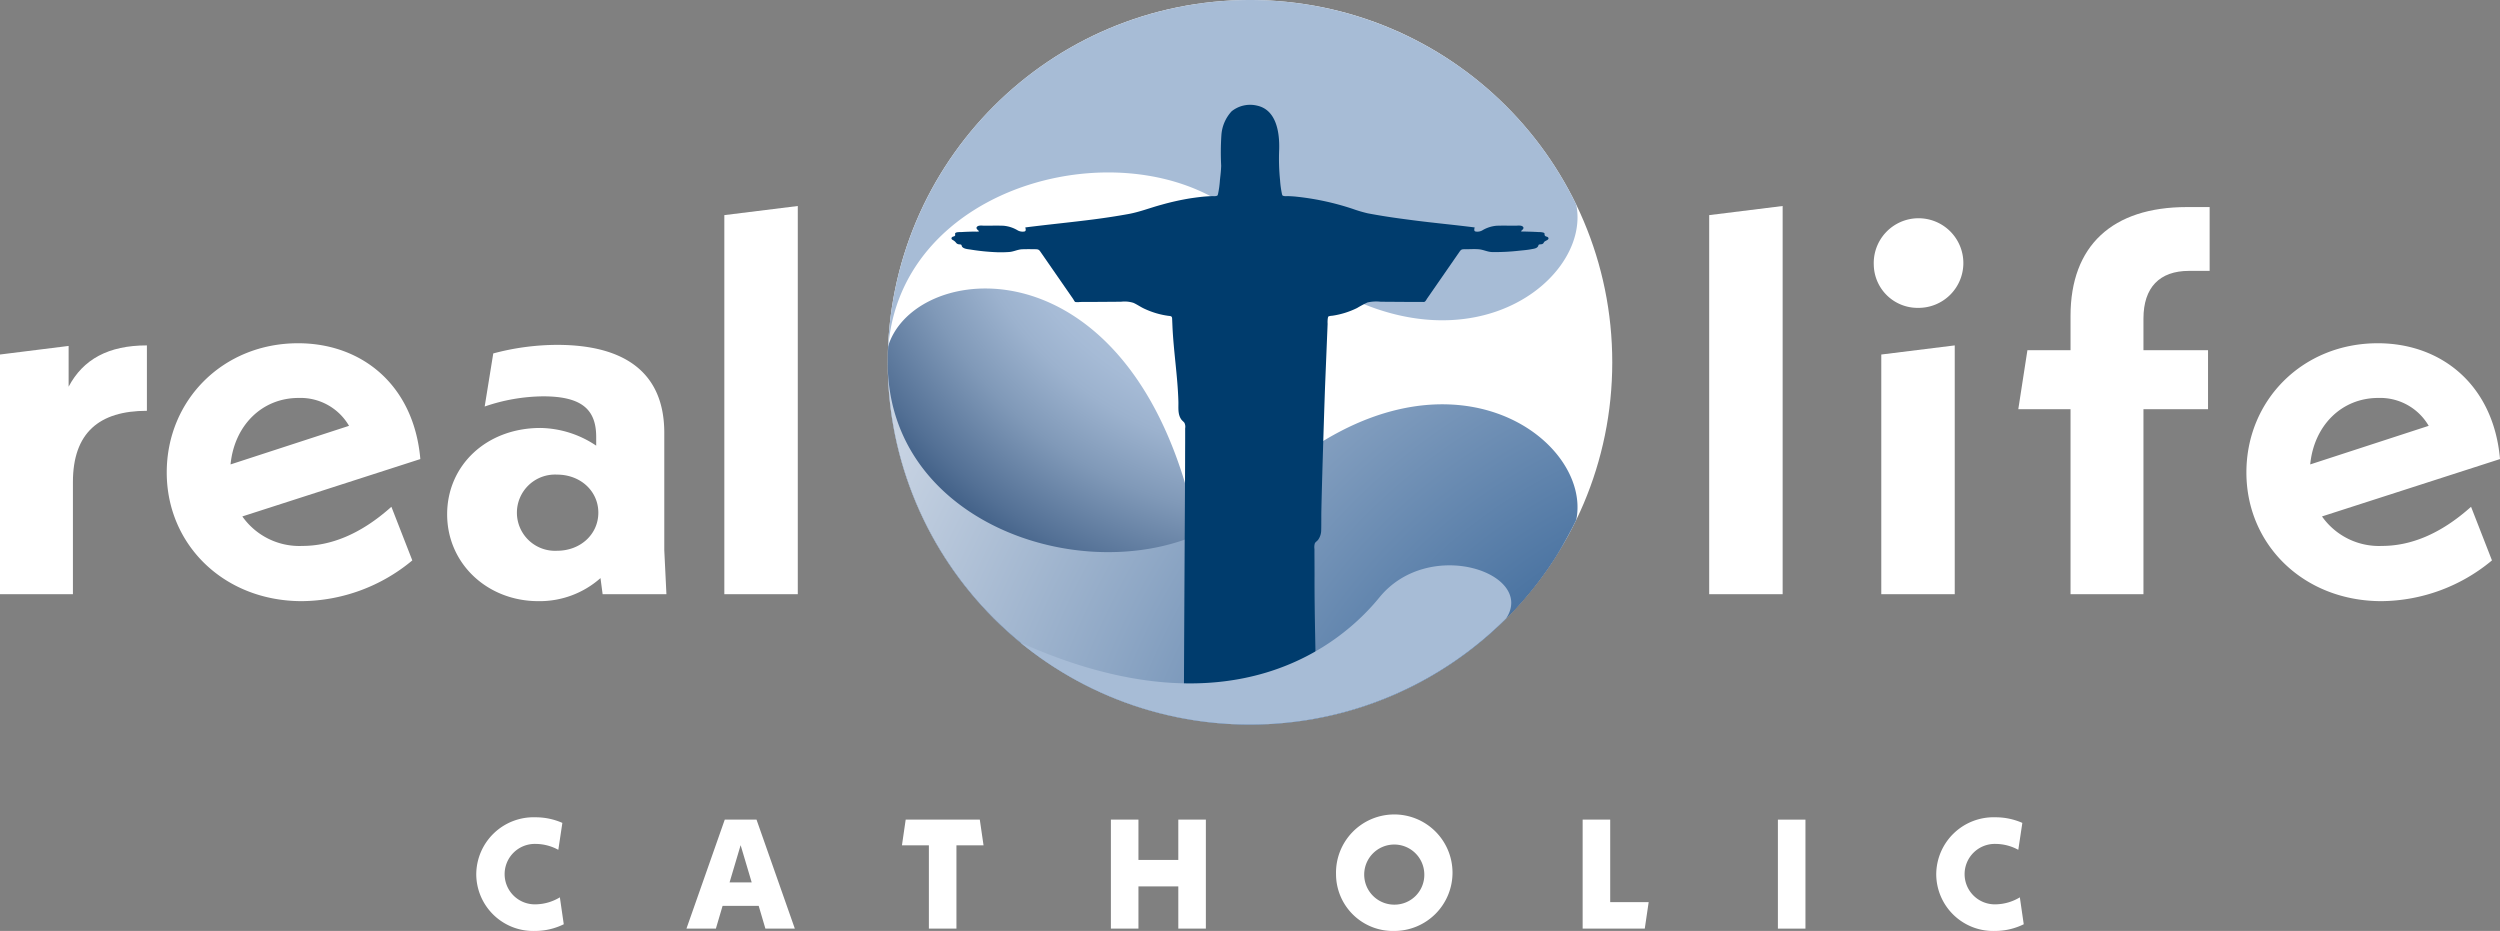
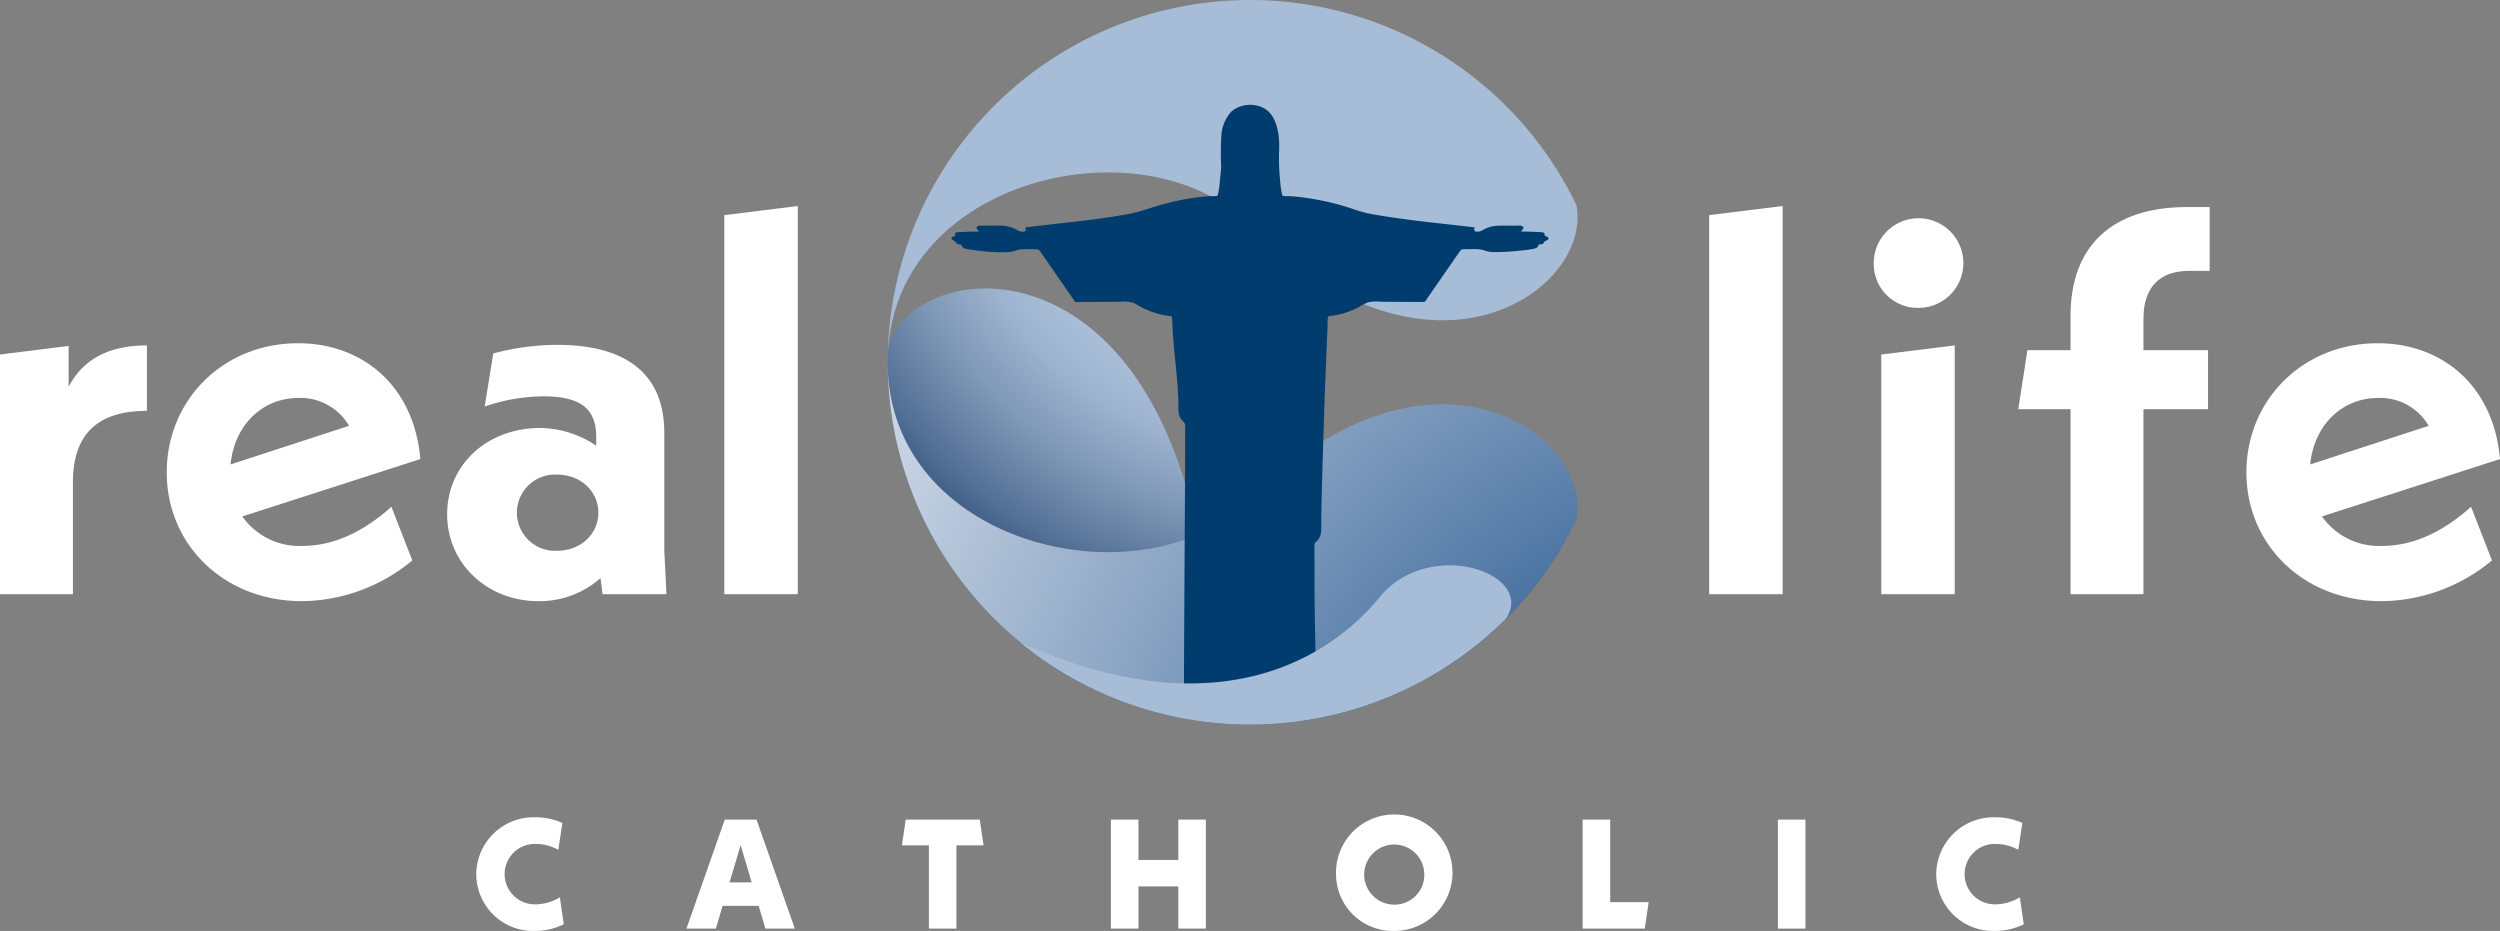
<svg xmlns="http://www.w3.org/2000/svg" id="Layer_1" data-name="Layer 1" viewBox="0 0 420 156.4">
  <rect x="0" y="0" width="420" height="156.4" fill="#808080" stroke="none" />
  <defs>
    <style>.cls-1{fill:#fff;}.cls-2{fill:url(#radial-gradient);}.cls-3{fill:#a7bcd6;}.cls-4{fill:url(#radial-gradient-2);}.cls-5{fill:#003c6d;}</style>
    <radialGradient id="radial-gradient" cx="216.528" cy="18.992" r="106.639" gradientUnits="userSpaceOnUse">
      <stop offset="0.075" stop-color="#dae1e9" />
      <stop offset="0.485" stop-color="#a6bbd6" />
      <stop offset="0.542" stop-color="#9cb2ce" />
      <stop offset="0.64" stop-color="#8099b8" />
      <stop offset="0.767" stop-color="#537095" />
      <stop offset="0.917" stop-color="#163965" />
      <stop offset="0.967" stop-color="#002554" />
    </radialGradient>
    <radialGradient id="radial-gradient-2" cx="301.318" cy="158.079" r="209.275" gradientTransform="translate(0 -0.021)" gradientUnits="userSpaceOnUse">
      <stop offset="0.251" stop-color="#316094" />
      <stop offset="0.593" stop-color="#8ea7c5" />
      <stop offset="0.816" stop-color="#c6d2e2" />
      <stop offset="1" stop-color="#dae1e9" />
    </radialGradient>
  </defs>
  <title>RLC-Logo-RGB</title>
  <path class="cls-1" d="M24.68,58.027V69.016c-8.017,0-12.43,3.693-12.43,11.981v18.825H0V59.558l11.529-1.441v6.846C13.962,60.369,18.195,58.027,24.68,58.027Z" />
  <path class="cls-1" d="M65.754,85.14l3.513,9.007a29.358,29.358,0,0,1-18.555,6.846c-13.061,0-22.7-9.458-22.7-21.618s9.458-21.709,22.069-21.709c10.719,0,19.455,7.026,20.536,19.457L40.713,86.761a11.708,11.708,0,0,0,10.088,4.954C55.485,91.715,60.529,89.823,65.754,85.14ZM38.732,78.024,58.637,71.539a9.428,9.428,0,0,0-8.467-4.684C43.956,66.855,39.362,71.539,38.732,78.024Z" />
  <path class="cls-1" d="M101.241,99.822l-.359-2.702a15.39,15.39,0,0,1-10.449,3.873c-8.558,0-15.313-6.306-15.313-14.592,0-8.197,6.575-14.503,15.674-14.503a17.23,17.23,0,0,1,9.367,2.973V73.43c0-4.504-2.252-6.845-8.917-6.845a30.86,30.86,0,0,0-9.818,1.711l1.441-8.917A41.865,41.865,0,0,1,93.585,57.938c11.62,0,18.015,4.863,18.015,14.771V92.435l.359,7.386Zm-.72-13.692c0-3.602-2.973-6.395-6.936-6.395a6.405,6.405,0,1,0,0,12.792C97.548,92.526,100.521,89.733,100.521,86.13Z" />
  <path class="cls-1" d="M121.688,36.14l12.34-1.532V99.822H121.688Z" />
  <path class="cls-1" d="M287.144,36.14l12.34-1.532V99.822H287.144Z" />
  <path class="cls-1" d="M314.795,44.516a7.528,7.528,0,1,1,7.477,7.206A7.363,7.363,0,0,1,314.795,44.516ZM316.056,59.558l12.34-1.531V99.822H316.056Z" />
  <path class="cls-1" d="M360.101,53.523V58.838h10.849v9.908h-10.849V99.822H347.85V68.746h-8.777l1.532-9.908h7.245V53.073c0-11.799,7.027-18.285,19.546-18.285h3.823V45.507h-3.463C362.803,45.507,360.101,48.3,360.101,53.523Z" />
  <path class="cls-1" d="M415.137,85.14l3.513,9.007a29.358,29.358,0,0,1-18.555,6.846c-13.061,0-22.7-9.458-22.7-21.618s9.458-21.709,22.069-21.709c10.719,0,19.455,7.026,20.536,19.457l-29.904,9.638a11.708,11.708,0,0,0,10.088,4.954C404.868,91.715,409.912,89.823,415.137,85.14Zm-27.022-7.116,19.906-6.485a9.428,9.428,0,0,0-8.467-4.684C393.339,66.855,388.745,71.539,388.115,78.024Z" />
  <path class="cls-1" d="M80.012,146.853a9.633,9.633,0,0,1,9.966-9.548,11.135,11.135,0,0,1,4.499.942l-.68,4.525a8.004,8.004,0,0,0-3.767-.994,5.078,5.078,0,1,0,.026,10.149,8.054,8.054,0,0,0,4.002-1.177l.654,4.525a10.955,10.955,0,0,1-4.865,1.125A9.568,9.568,0,0,1,80.012,146.853Z" />
  <path class="cls-1" d="M127.461,152.189h-6.068l-1.125,3.819h-4.944l6.435-18.31h5.336l6.435,18.31h-4.944Zm-1.177-3.95-1.857-6.251-1.857,6.251Z" />
  <path class="cls-1" d="M160.682,142.014V156.008h-4.63V142.014h-4.525l.628-4.316h12.451l.628,4.316Z" />
  <path class="cls-1" d="M202.585,137.698V156.008h-4.629v-7.088H191.259V156.008h-4.63V137.698h4.63v6.775h6.696v-6.775Z" />
  <path class="cls-1" d="M224.453,146.853a9.786,9.786,0,1,1,9.783,9.547A9.555,9.555,0,0,1,224.453,146.853Zm14.831,0a5.049,5.049,0,1,0-5.048,5.127A5.004,5.004,0,0,0,239.284,146.853Z" />
  <path class="cls-1" d="M276.976,151.561l-.654,4.447h-10.437V137.698h4.63v13.863Z" />
  <path class="cls-1" d="M303.316,156.008h-4.629V137.698h4.629Z" />
  <path class="cls-1" d="M325.288,146.853a9.633,9.633,0,0,1,9.966-9.548,11.138,11.138,0,0,1,4.499.942l-.68,4.525a8.004,8.004,0,0,0-3.767-.994,5.078,5.078,0,1,0,.026,10.149,8.054,8.054,0,0,0,4.002-1.177l.654,4.525a10.955,10.955,0,0,1-4.865,1.125A9.568,9.568,0,0,1,325.288,146.853Z" />
-   <circle class="cls-1" cx="210" cy="60.866" r="60.86" />
  <path class="cls-2" d="M149.186,58.235a60.869,60.869,0,0,0,114.429,31.428c-14.638,27.246-57.251,15.685-64.527-8.488q-.997-3.311-2.168-6.234C183.224,40.598,153.132,45.067,149.186,58.235Z" />
  <path class="cls-3" d="M264.81,34.391A60.869,60.869,0,0,0,149.134,60.861c0-30.929,43.01-40.912,60.861-23.062q2.445,2.445,4.86,4.465C243.173,66.035,267.566,47.857,264.81,34.391Z" />
  <path class="cls-4" d="M264.81,87.341A60.869,60.869,0,0,1,149.134,60.871c0,30.929,43.01,40.912,60.861,23.062q2.445-2.445,4.86-4.465C243.173,55.696,267.566,73.875,264.81,87.341Z" />
  <path class="cls-5" d="M260.143,40.002c-.086-.299-.437-.191-.594-.41-.168-.234.095-.392-.274-.519a2.61,2.61,0,0,0-.732-.084c-.492-.026-.986-.051-1.479-.065-.317-.01-.635-.014-.952-.029-.114-.005-.523.027-.6-.049.232-.232.667-.515.275-.813-.282-.214-.885-.115-1.203-.116-1.042-.002-2.089-.029-3.131.006a5.531,5.531,0,0,0-2.452.796,1.699,1.699,0,0,1-1.123.17c-.291-.088-.196-.405-.132-.679-3.414-.438-6.844-.751-10.259-1.194-1.738-.225-3.474-.455-5.204-.738q-1.244-.203-2.483-.436a23.033,23.033,0,0,1-2.57-.76,44.901,44.901,0,0,0-9.761-2.074c-.399-.031-.798-.053-1.198-.061a2.346,2.346,0,0,1-.587-.016c-.262-.083-.247-.087-.322-.375a16.072,16.072,0,0,1-.31-2.276,36.154,36.154,0,0,1-.151-5.149c.085-2.789-.425-6.647-3.681-7.378a4.975,4.975,0,0,0-4.306.945,6.537,6.537,0,0,0-1.721,4.021,43.691,43.691,0,0,0-.036,5.111c-.018.817-.122,1.638-.211,2.45a15.999,15.999,0,0,1-.31,2.277c-.076.288-.06.292-.322.374a2.346,2.346,0,0,1-.587.016c-.4.008-.799.03-1.198.061-.823.065-1.642.177-2.459.295a43.126,43.126,0,0,0-4.937,1.093c-1.859.498-3.663,1.217-5.555,1.56-1.929.35-3.868.646-5.813.898-3.833.497-7.68.864-11.513,1.355.065.274.16.592-.132.679a1.738,1.738,0,0,1-1.123-.17,5.519,5.519,0,0,0-2.452-.796c-1.042-.035-2.088-.008-3.131-.006-.327.001-.921-.099-1.203.116-.392.298.042.582.274.813-.106.113-.773.055-.917.059-.353.011-.705.02-1.058.032s-.705.036-1.056.052c-.21.01-.829-.032-.972.195-.107.17.1.28-.086.455-.116.109-.286.075-.41.179-.063.053-.116.078-.132.185-.024.163.071.228.203.318a1.557,1.557,0,0,1,.546.444.672.672,0,0,0,.414.268c.112.032.385.017.466.086.081.069.09.258.161.345.293.36.986.4,1.412.465a36.199,36.199,0,0,0,4.628.454c.62.013,1.27-.002,1.888-.049.749-.058,1.414-.429,2.16-.455.76-.027,1.528-.019,2.289-.006.524.009.604.178.893.595l.718,1.037q1.372,1.981,2.744,3.962l1.309,1.89.595.859c.078.112.238.453.357.515a2.633,2.633,0,0,0,.821.001c1.534.002,3.068-.012,4.602-.023q1.139-.008,2.278-.017a4.976,4.976,0,0,1,2.076.187c.608.269,1.163.668,1.767.954a14.278,14.278,0,0,0,2.062.791,13.659,13.659,0,0,0,1.994.431c.402.056.659.009.679.46.019.428.036.856.055,1.284.187,4.224.877,8.415.999,12.643.03,1.034-.143,2.127.486,3.026.149.212.378.36.525.563a1.506,1.506,0,0,1,.126.931c0.0.798.002,1.596-.001,2.395q-.007,1.669-.01,3.339-.009,2.798-.027,5.595-.053,10.006-.108,20.012-.024,4.653-.046,9.307-.007,1.701-.013,3.402-.002.62-.003,1.241c-.001.327-.086.654.158.873a4.051,4.051,0,0,0,2.747.576,12.79,12.79,0,0,0,3.437-.763,15.5,15.5,0,0,1,2.924-.369,19.885,19.885,0,0,1,3.791.046c1.151.139,2.177.588,3.304.807a17.549,17.549,0,0,0,3.112.275c.791.011,2.006.053,2.611-.606.294-.32.111-1.373.109-1.817-.041-6.481-.271-12.965-.25-19.446.005-1.533-.014-3.066-.013-4.599a2.184,2.184,0,0,1,.072-.969c.112-.205.389-.368.534-.563a2.769,2.769,0,0,0,.525-1.579c.035-1.113.007-2.233.03-3.348.071-3.383.172-6.765.273-10.148q.141-4.694.3-9.387c.054-1.564.121-3.128.185-4.692q.099-2.424.198-4.849.047-1.145.094-2.29a4.526,4.526,0,0,1,.043-.991c.072-.245.026-.242.301-.313.177-.046.377-.046.559-.074a14.038,14.038,0,0,0,4.038-1.275,18.875,18.875,0,0,1,1.748-.934,6.595,6.595,0,0,1,2.238-.125q2.381.018,4.763.033c.738.005,1.476.004,2.214.004.208-0.0.324.029.473-.086a2.036,2.036,0,0,0,.297-.429l.833-1.202,2.621-3.784,1.314-1.898.719-1.037c.307-.443.444-.423.981-.422.753.001,1.538-.061,2.288.009.773.072,1.444.453,2.243.466a35.85,35.85,0,0,0,4.411-.216c.727-.077,1.465-.129,2.182-.272.402-.08.864-.11,1.09-.483.039-.064.067-.218.114-.258.101-.086.43-.056.561-.11.283-.115.213-.191.367-.374C259.625,40.419,260.201,40.333,260.143,40.002Z" />
  <path class="cls-3" d="M253.033,103.897a60.867,60.867,0,0,1-81.615,4.046c35.799,16.044,54.196-.048,60.312-7.564C240.087,90.11,258.005,96.306,253.033,103.897Z" />
</svg>